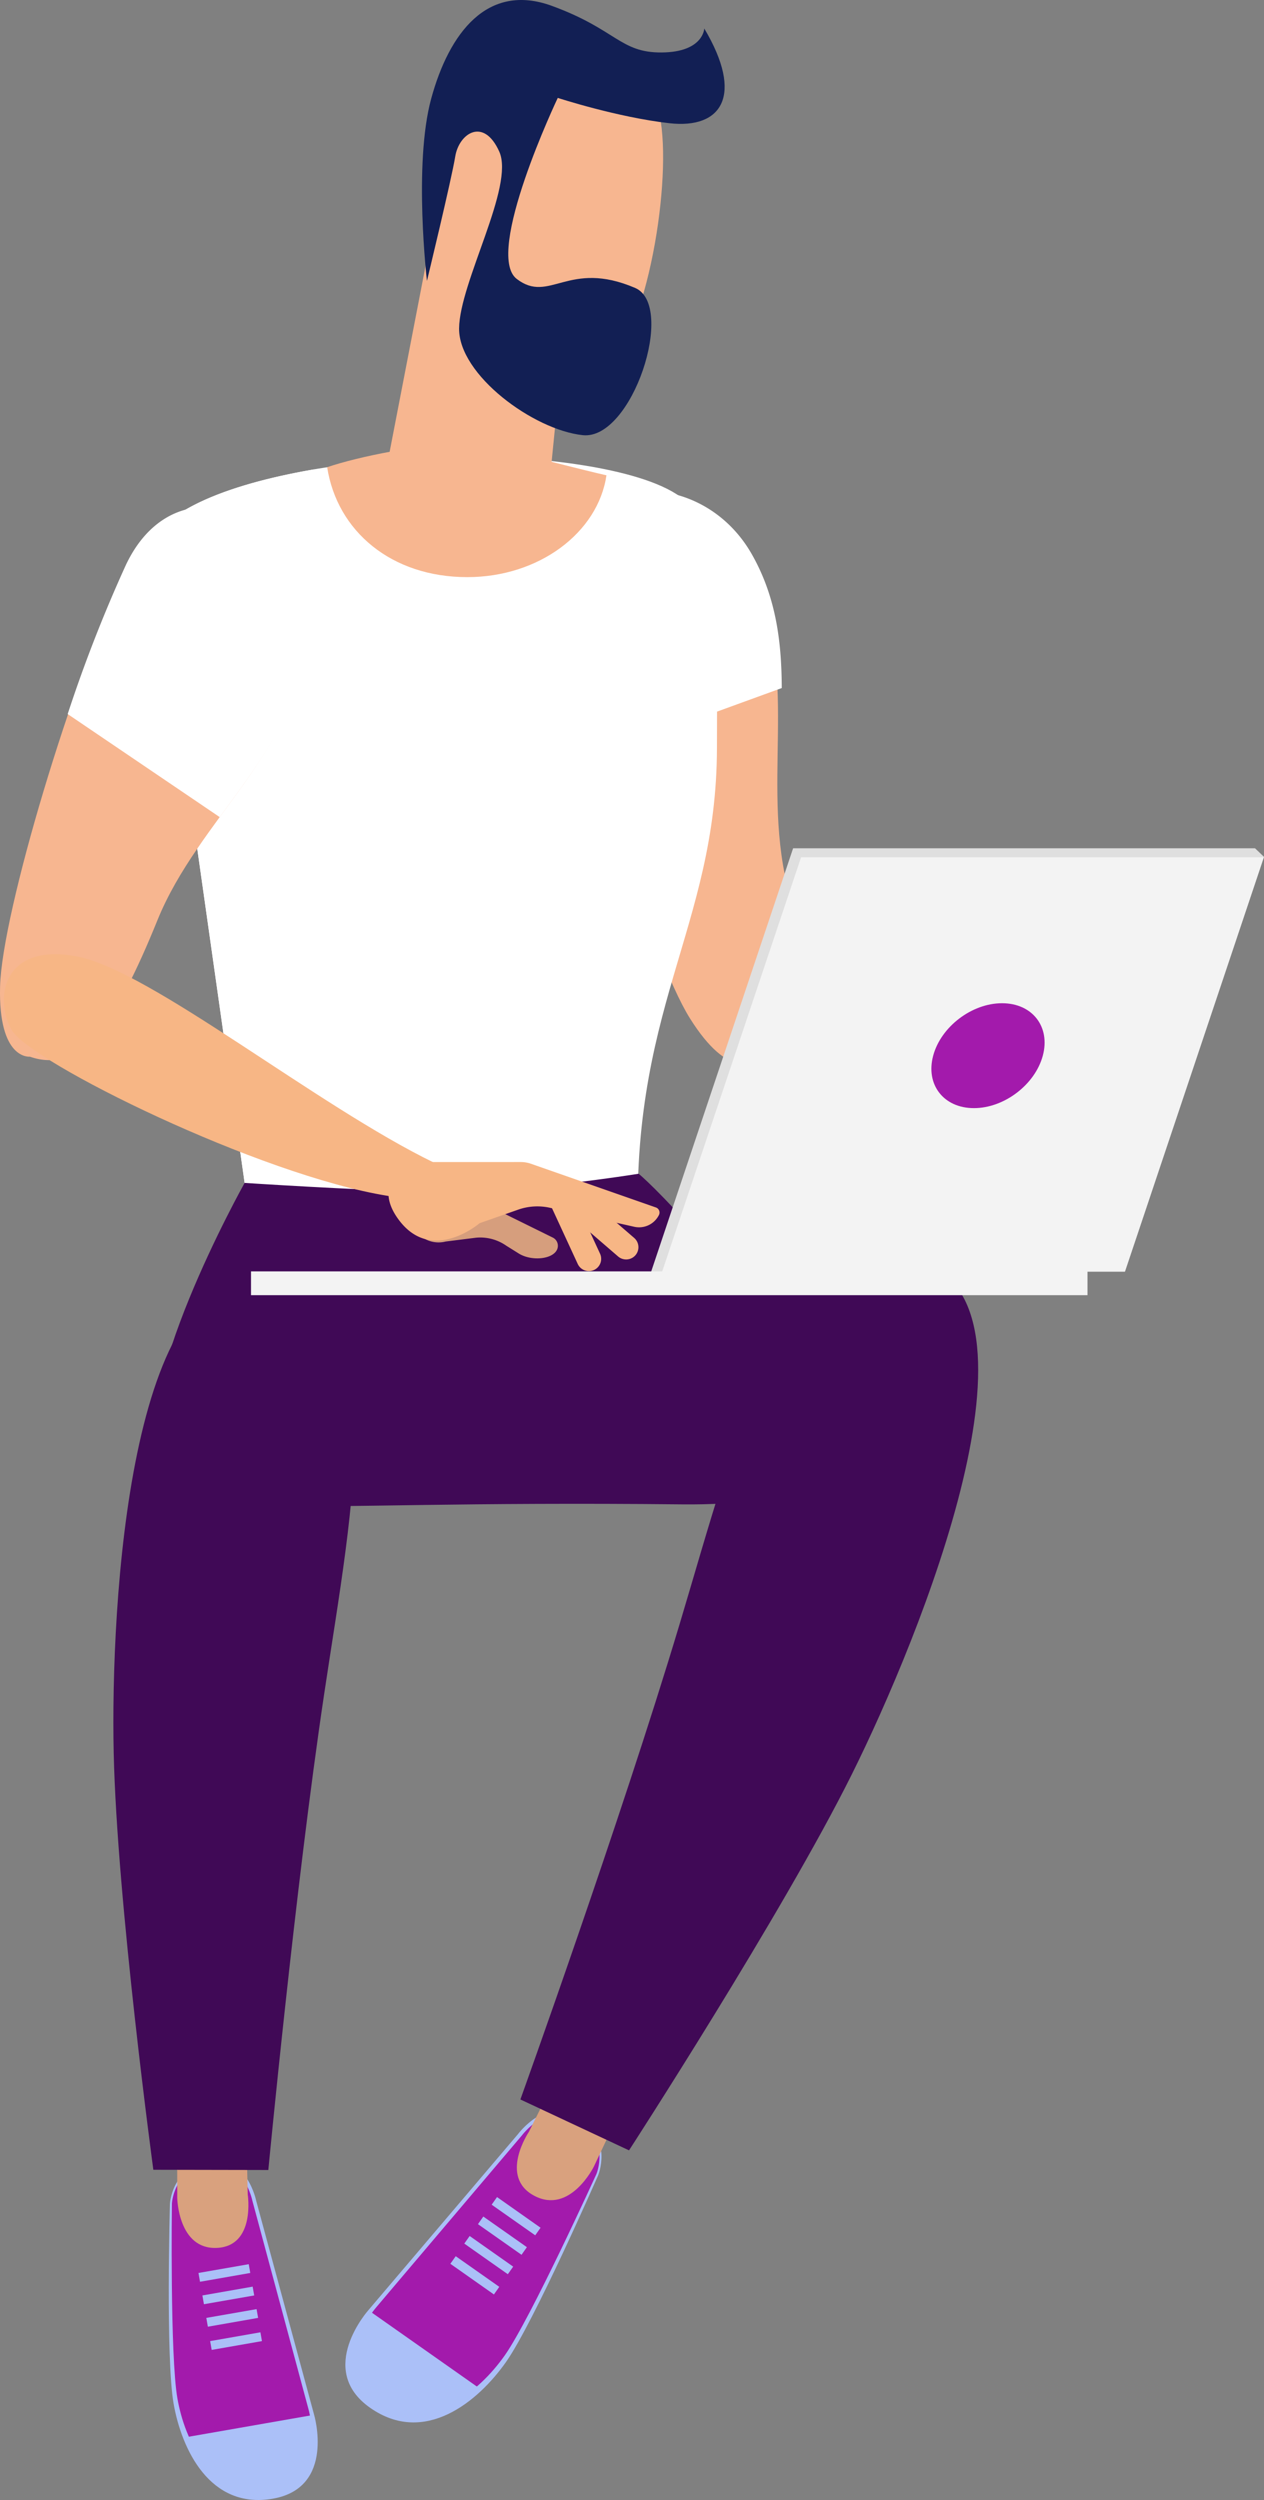
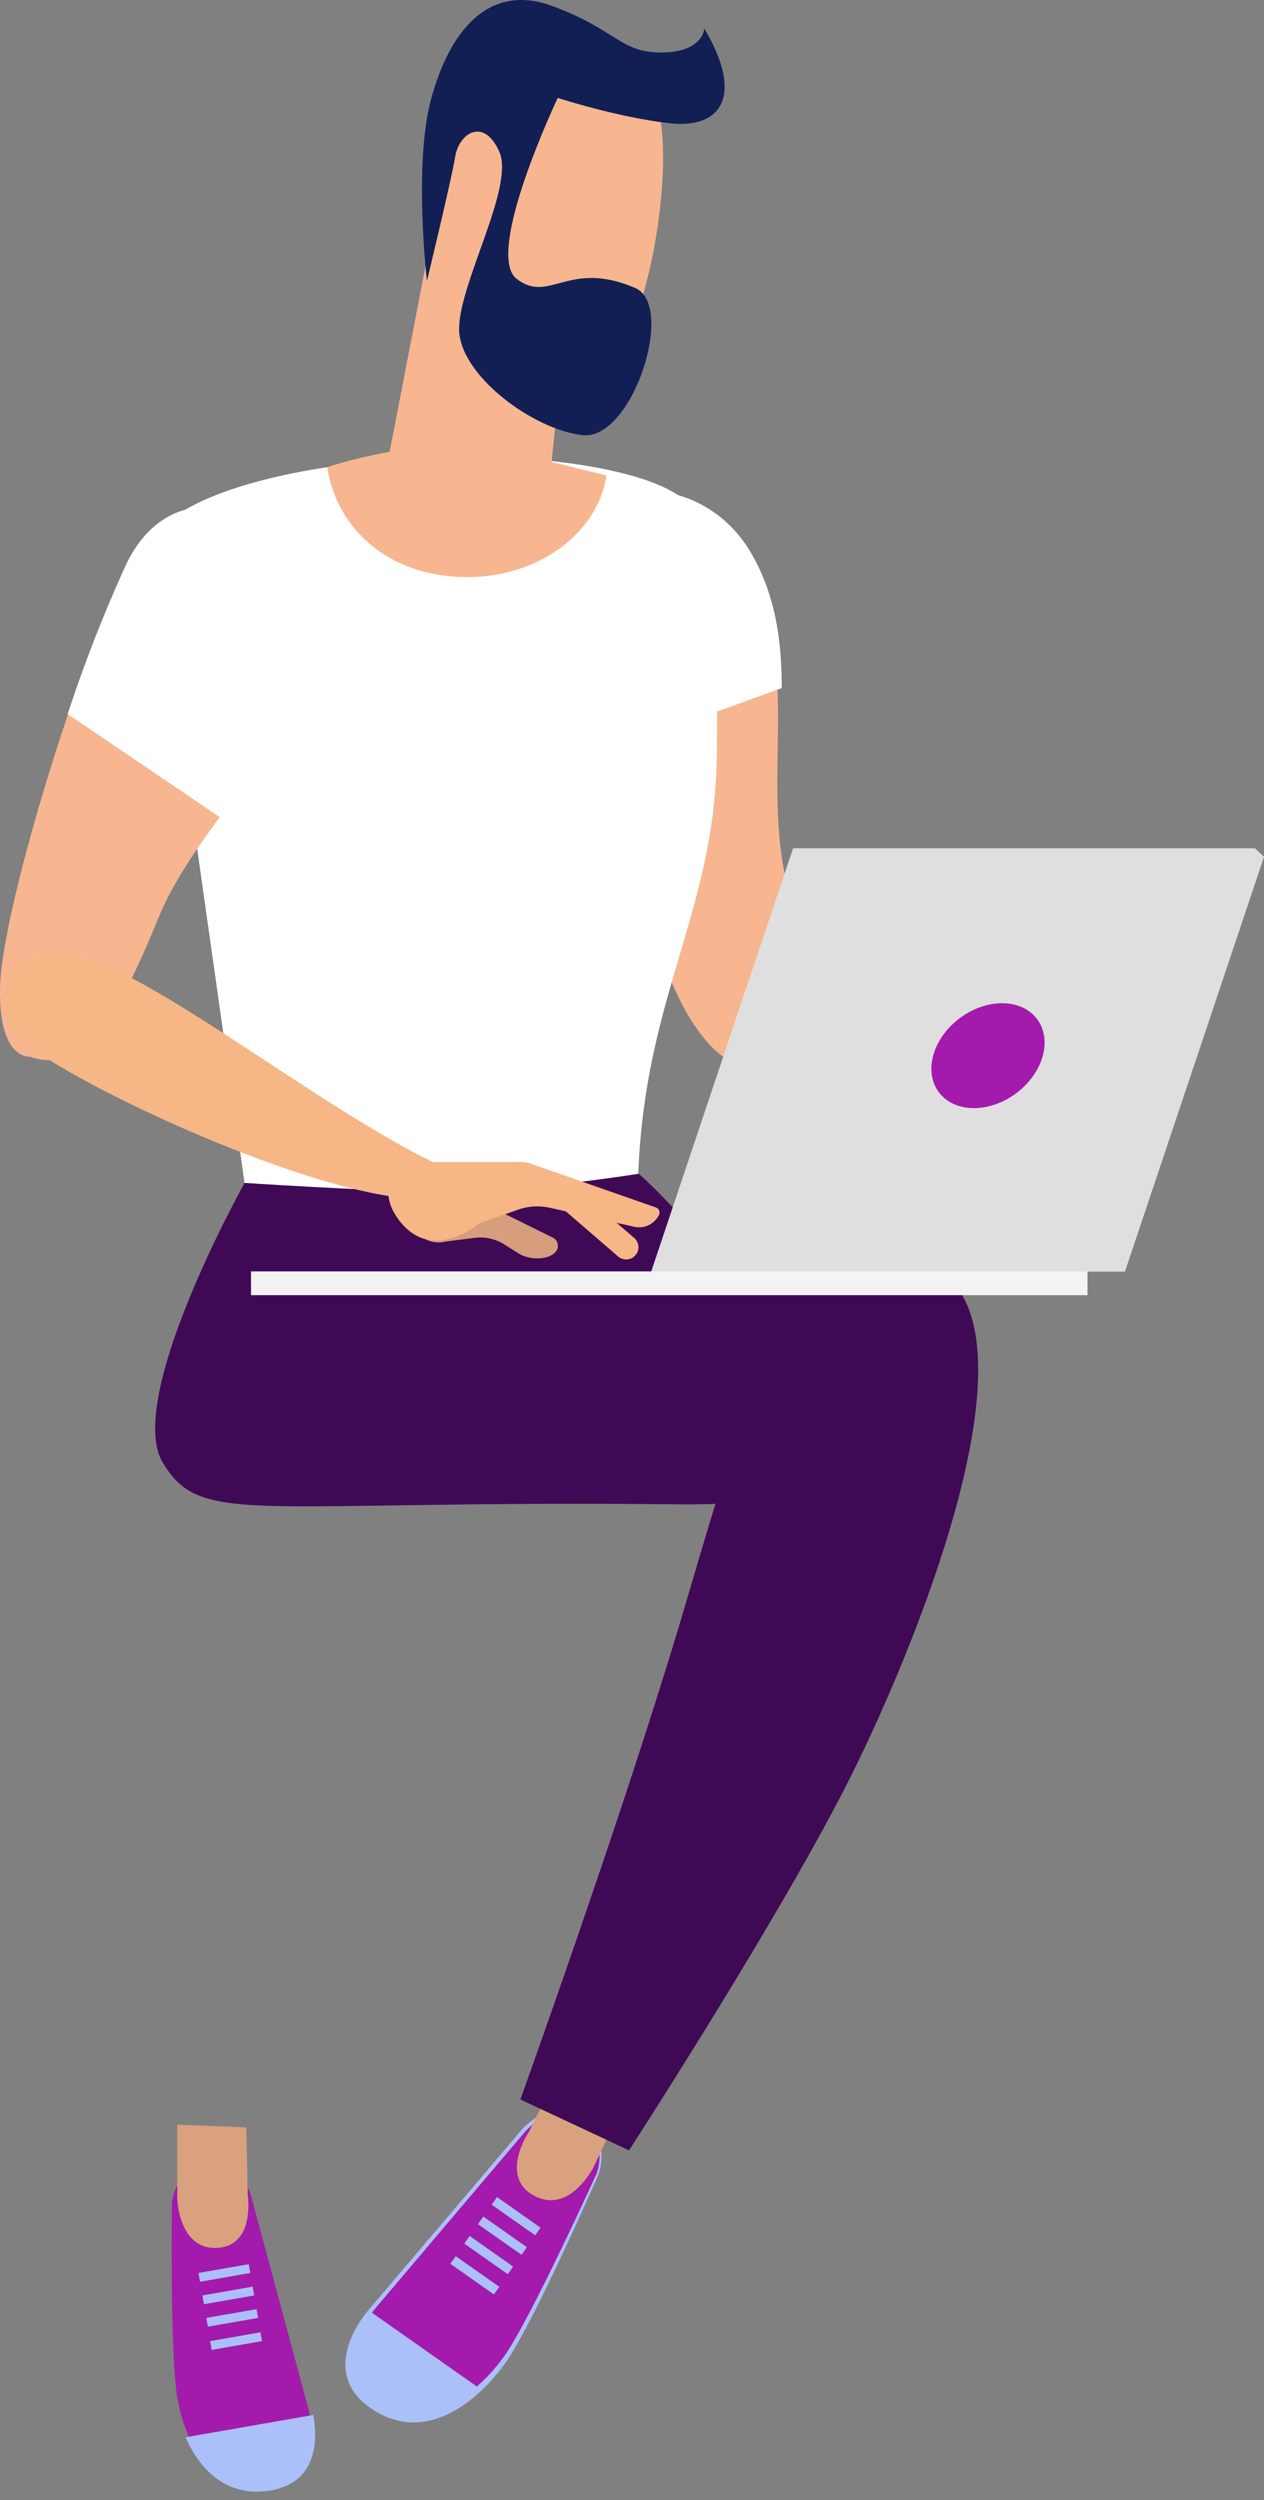
<svg xmlns="http://www.w3.org/2000/svg" width="295.922" height="584.861" viewBox="0 0 295.922 584.861">
  <rect x="0" y="0" width="295.922" height="584.861" fill="#808080" stroke="none" />
  <g transform="translate(-629.73 -84.007)">
    <g transform="translate(760.924 198.841)">
      <path d="M692.192,231.519c12.381-3.147,12.389-18.077,7.244-43.344s3.928-50.113-9.3-73.5S643.1,94.4,647.209,123.2,667.943,206.9,677.2,221.634,692.192,231.519,692.192,231.519Z" transform="translate(-646.865 -98.224)" fill="#f7b690" />
      <g transform="translate(0.014)">
        <path d="M691.735,113.944c5.635,9.961,6.914,20.466,6.945,31.193l-43.428,15.8a339.437,339.437,0,0,1-8.055-36.951C643.085,95.178,678.52,90.553,691.735,113.944Z" transform="translate(-646.867 -99.005)" fill="#fff" />
      </g>
    </g>
    <path d="M639.7,112.327c11.363-8.208,33.62-12.128,51.46-13.629,4.265-.36,8.277-.582,11.814-.689,14.892-.444,39.884,1.355,52.279,7.542,12.664,6.317,11.838,17.449,11.745,60.686-.1,42.647-21.009,61.115-18.33,116.258-29.577,13.958-17.1,12.6-45.909,13.468-3.354.1-6.539.046-9.724,0-24.21-.337-34.256-11.362-34.256-11.362l-20.1-141.724C637.345,129.608,629.007,120.037,639.7,112.327Z" transform="translate(30.581 92.779)" fill="#fff" />
    <path d="M639.7,109.642c7.634-5.513,20.175-9.088,33-11.294,19.838,29.34,28.268,67.715,25.971,99.842a438.529,438.529,0,0,0,4.472,95.072l-.383.015c-3.354.1-6.539.046-9.724,0-24.21-.337-34.256-11.362-34.256-11.362l-20.1-141.724C637.345,126.923,629.007,117.352,639.7,109.642Z" transform="translate(30.581 95.464)" fill="#fff" />
    <path d="M747.666,119.87s-29.409,4.747-48.406,4.265-43.841-2.121-43.841-2.121S627.143,172.5,636.3,187.532s20.29,8.591,121.534,9.686c54.133.582,65.15-26.928,66.712-34.21,7.611-35.381-49.837-24.823-60.863-26.316C752.566,123.828,747.666,119.87,747.666,119.87Z" transform="translate(31.58 238.728)" fill="#400956" />
    <g transform="translate(629.73 202.611)">
      <g transform="translate(0 0.732)">
        <path d="M636.725,227.46c11.991,4.2,20.214-8.162,29.861-31.92s33.015-39.73,34.945-66.368S671.555,86.877,659.105,113s-28.911,80.731-29.356,98.028S636.725,227.46,636.725,227.46Z" transform="translate(-629.73 -99.593)" fill="#f7b690" />
      </g>
      <g transform="translate(15.853)">
        <path d="M645.46,112.979c12.526-26.27,44.6-10.528,42.662,16.263-1.233,17.013-11.156,29.7-20.727,42.816l-35.6-24.118A336.849,336.849,0,0,1,645.46,112.979Z" transform="translate(-631.801 -99.497)" fill="#fff" />
      </g>
    </g>
    <path d="M639.734,102.955c7.619-2.58,22.081-5.375,30.382-5.375,7.947,0,22.586,4.433,35.006,7.274-1.983,13.422-15.8,23.82-32.586,23.82C654.741,128.674,642.054,117.9,639.734,102.955Z" transform="translate(66.59 90.351)" fill="#f7b690" />
    <g transform="translate(656.273 383.347)">
      <g transform="translate(12.968 197.706)">
-         <path d="M644.341,150.167c8.844-1.547,11.033,9.349,11.033,9.349l13.53,49.952s5.114,17.12-9.647,19.693-21.378-11.607-23.238-22.258-.858-46.675-.858-46.675S635.505,151.713,644.341,150.167Z" transform="translate(-634.891 -141.653)" fill="#abc0f8" />
        <path d="M643.593,150.235c8.239-1.439,10.283,8.713,10.283,8.713l13.093,48.6s4.762,15.956-9,18.361-19.914-10.826-21.652-20.749-1.287-45.542-1.287-45.542S635.354,151.675,643.593,150.235Z" transform="translate(-634.296 -141.124)" fill="#a31aac" />
        <path d="M665.288,157.795c.827,4.357,1.769,15.6-9.877,17.641-10.313,1.8-16.584-4.732-20.006-12.419Z" transform="translate(-631.467 -89.873)" fill="#abc0f8" />
        <path d="M651.333,149.56l.337,15.7s1.884,12.067-7.2,12.5-9.3-11.653-9.3-11.653l-.015-17.174Z" transform="translate(-633.185 -148.924)" fill="#d9a17e" />
        <g transform="translate(6.954 32.648)">
          <path d="M647.927,155.24l-11.768,2.06-.36-2.06s8.966-1.562,11.768-2.052Z" transform="translate(-635.799 -153.188)" fill="#abc0f8" />
          <path d="M648.047,155.934c-4.4.766-11.768,2.052-11.768,2.052l-.36-2.052s7.366-1.286,11.768-2.06Z" transform="translate(-635 -148.622)" fill="#abc0f8" />
          <path d="M648.167,156.613l-11.768,2.06-.36-2.06,11.768-2.052Z" transform="translate(-634.202 -144.048)" fill="#abc0f8" />
          <path d="M648.284,157.329c-5.084.888-11.768,2.06-11.768,2.06l-.36-2.06s6.684-1.171,11.768-2.06Z" transform="translate(-633.422 -139.336)" fill="#abc0f8" />
        </g>
      </g>
-       <path d="M668.639,123.321c-31.683-4.961-36.124,75.77-35.366,110.493s9.28,97.553,9.28,97.553l26.921.054s6.278-65.992,13.077-111.389C689.281,175.08,699.357,128.13,668.639,123.321Z" transform="translate(-633.197 -123.102)" fill="#400956" />
    </g>
    <g transform="translate(719.09 84.007)">
      <path d="M688.088,89.056l-31.907.221L641.4,165.723l38.467,5.93Z" transform="translate(-641.401 -50.396)" fill="#f7b690" />
      <path d="M661.205,86.842c25.535-6.539,34.225,5.628,34.577,25.535s-7.2,54.768-20.352,55.955-32.357-10.811-32.3-30.971S646.8,90.532,661.205,86.842Z" transform="translate(-629.907 -76.971)" fill="#f7b690" />
      <path d="M708.723,90.677c9.341,15.688,4.073,23.536-8.147,22.158s-26.155-5.926-26.155-5.926-17.319,36.43-9.609,42.349,12.044-4.594,27.717,2.106c9.624,4.119-.689,35.672-12.251,34.447s-29.034-14.111-28.957-24.938,13.07-33.276,9.4-41.415-9.425-4.227-10.3,1.148-6.623,29.11-6.623,29.11-3.2-27.25.987-42.609,13.147-27.242,28.253-21.73S689,96.366,698.77,96.282,708.723,90.677,708.723,90.677Z" transform="translate(-633.201 -84.007)" fill="#121f54" />
    </g>
    <g transform="translate(710.588 377.998)">
      <g transform="translate(0 190.046)">
        <path d="M695.274,150.16c-7.657-5.39-14.563,3.92-14.563,3.92L645.72,195.227s-12.442,13.889.344,22.878,25.343-1.47,31.836-10.7,21.569-43.673,21.569-43.673S702.938,155.542,695.274,150.16Z" transform="translate(-640.291 -138.866)" fill="#abc0f8" />
        <path d="M693.2,150.143c-7.143-5.023-13.583,3.652-13.583,3.652l-33.972,40.059s-11.592,12.947.322,21.324,23.62-1.37,29.677-9.969S697.1,162.792,697.1,162.792,700.335,155.159,693.2,150.143Z" transform="translate(-638.331 -138.214)" fill="#a31aac" />
        <path d="M644.664,154.61c-2.719,3.744-8.606,13.943,1.478,21.04,8.935,6.278,17.763,2.9,24.409-2.841Z" transform="translate(-639.104 -98.066)" fill="#abc0f8" />
        <path d="M655.669,147.225l-7.3,14.662s-7.151,10.551,1.248,14.992,13.958-6.86,13.958-6.86l7.649-16.209Z" transform="translate(-605.387 -147.225)" fill="#d9a17e" />
        <g transform="translate(24.578 29.953)">
          <path d="M644.764,152.921c2.427,1.707,10.2,7.167,10.2,7.167l1.248-1.776-10.191-7.174Z" transform="translate(-635.094 -151.137)" fill="#abc0f8" />
          <path d="M644.345,153.516c3.821,2.68,10.2,7.167,10.2,7.167L655.8,158.9s-6.378-4.487-10.2-7.167Z" transform="translate(-637.883 -147.176)" fill="#abc0f8" />
          <path d="M643.927,154.1l10.191,7.167,1.256-1.776-10.191-7.167Z" transform="translate(-640.665 -143.216)" fill="#abc0f8" />
          <path d="M643.5,154.72l10.2,7.174,1.256-1.784-10.2-7.167Z" transform="translate(-643.501 -139.108)" fill="#abc0f8" />
        </g>
      </g>
      <g transform="translate(40.972)">
        <path d="M738.991,123.508c32.112,9.395.391,87.569-15.757,120.01s-52.157,87.959-52.157,87.959l-25.435-11.906s23.429-65.081,37.2-110.952C696.482,163.207,707.859,114.411,738.991,123.508Z" transform="translate(-645.642 -122.404)" fill="#400956" />
      </g>
    </g>
    <g transform="translate(688.494 282.459)">
      <g transform="translate(0)">
        <path d="M649.641,208.964h110.92l32.556-97.038-2.1-2H682.873Z" transform="translate(-555.959 -109.926)" fill="#dfdfdf" />
-         <path d="M649.977,207.134H758.313l32.52-96.933H682.5Z" transform="translate(-553.721 -108.096)" fill="#f3f3f3" />
        <path d="M0,0H195.834V5.566H0Z" transform="translate(195.834 104.546) rotate(180)" fill="#f3f3f3" />
      </g>
      <path d="M658.627,126.934c-1.815,6.776,2.45,12.266,9.54,12.266s14.3-5.49,16.125-12.266-2.45-12.274-9.54-12.274S660.449,120.157,658.627,126.934Z" transform="translate(-498.92 -78.412)" fill="#a31aac" />
    </g>
    <g transform="translate(630.63 307.246)">
      <path d="M730.663,161.973c-27.51-13.315-66.413-44.983-83.648-48.283s-19.563,9.632-15.352,17.158,58.144,34.064,88.12,38.85S730.663,161.973,730.663,161.973Z" transform="translate(-629.848 -113.163)" fill="#f7b685" />
      <g transform="translate(90.06 48.61)">
-         <path d="M648.089,120.313h0a2.859,2.859,0,0,0-1.408,3.8l7.243,15.681a2.877,2.877,0,0,0,3.813,1.4h0a2.865,2.865,0,0,0,1.409-3.8l-7.251-15.688A2.874,2.874,0,0,0,648.089,120.313Z" transform="translate(-609.624 -115.941)" fill="#f7b685" />
        <path d="M647.487,121.254h0a2.864,2.864,0,0,0,.3,4.043l13.093,11.294a2.888,2.888,0,0,0,4.058-.291h0a2.87,2.87,0,0,0-.291-4.043l-13.1-11.294A2.889,2.889,0,0,0,647.487,121.254Z" transform="translate(-607.131 -114.494)" fill="#f7b685" />
        <g transform="translate(4.58 5.023)">
          <path d="M645.391,121.14h0a6.6,6.6,0,0,0-1.47,10.084l.49.544a6.651,6.651,0,0,0,6.585,1.975l7.159-.9a10.65,10.65,0,0,1,7.037,1.876l2.856,1.784c2.956,1.891,7.994,1.455,9.042-.888h0a2.148,2.148,0,0,0-1.1-2.841l-24.195-11.921A6.634,6.634,0,0,0,645.391,121.14Z" transform="translate(-642.208 -120.168)" fill="#d69e7d" />
        </g>
        <path d="M648.989,119.52l23.544-.008a7.417,7.417,0,0,1,2.45.413L704.2,130.139a1.267,1.267,0,0,1,.72,1.769h0a5.2,5.2,0,0,1-5.8,2.749l-19.716-4.441a13.509,13.509,0,0,0-7.435.436l-9.035,3.17s-11.041,9.51-18.782-.6c-4.862-6.355-1.715-10.413.789-12.35A6.586,6.586,0,0,1,648.989,119.52Z" transform="translate(-641.61 -119.512)" fill="#f7b685" />
      </g>
    </g>
  </g>
</svg>